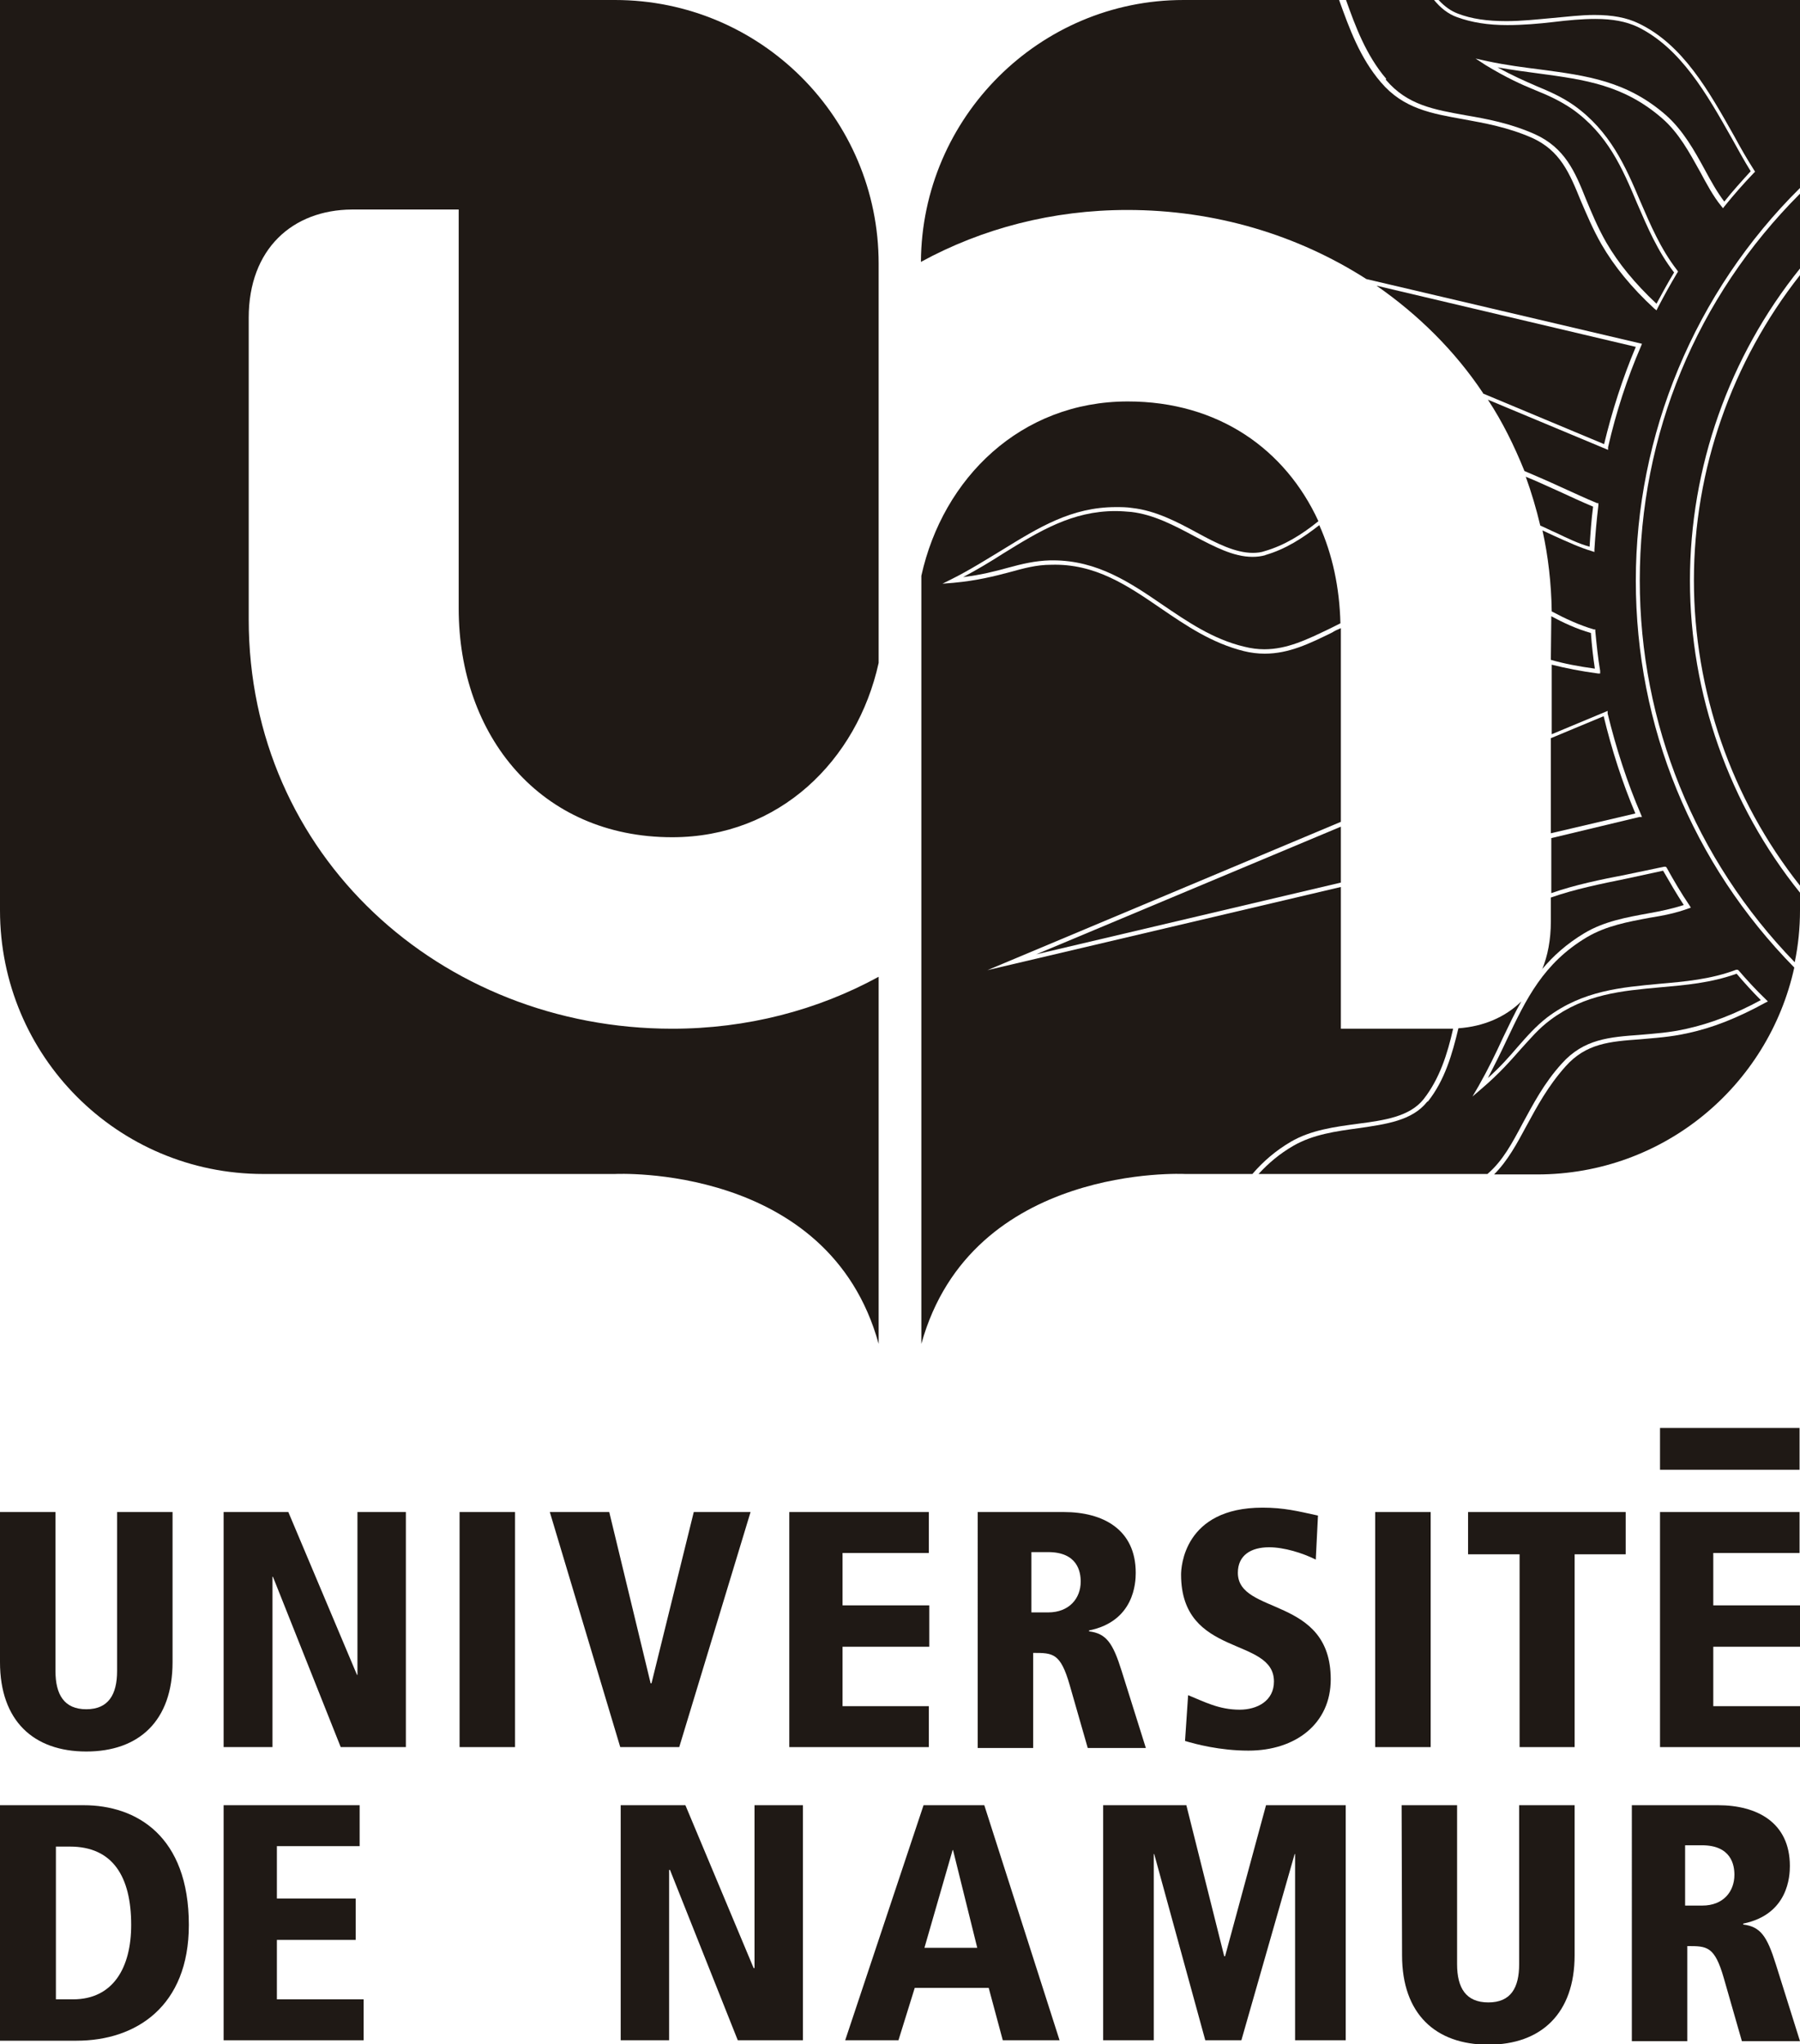
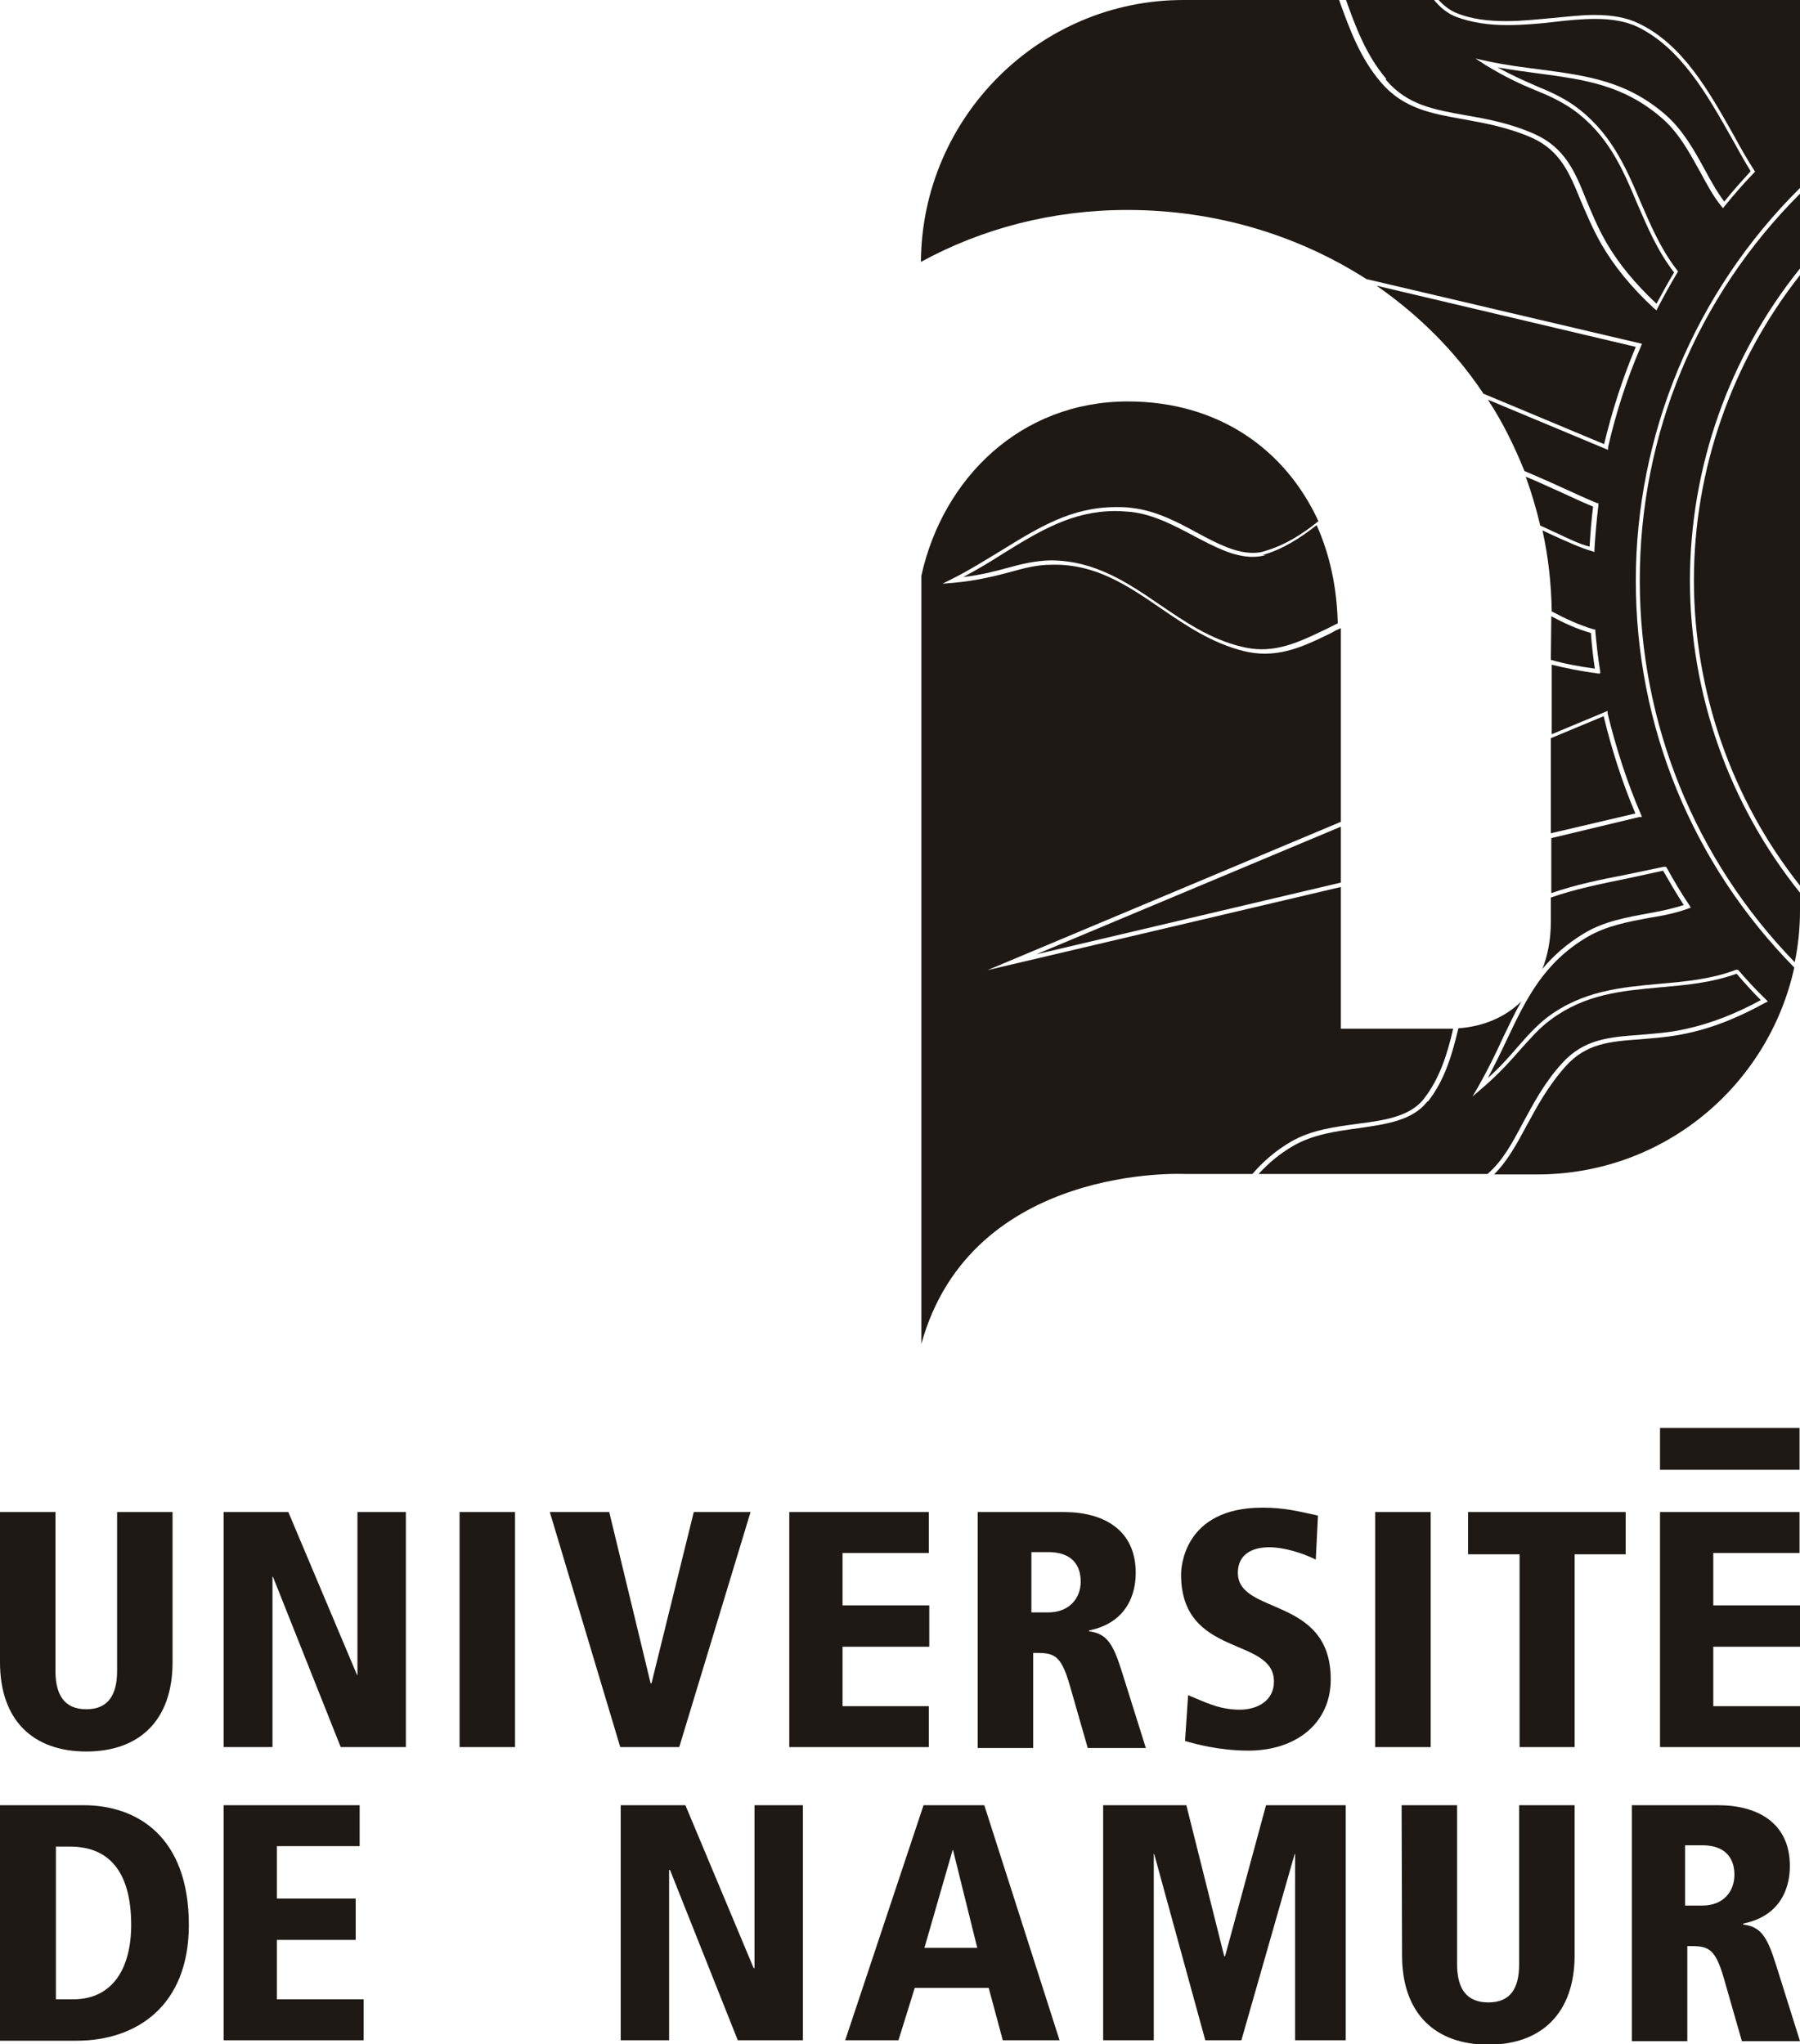
<svg xmlns="http://www.w3.org/2000/svg" id="Calque_2" data-name="Calque 2" viewBox="0 0 40.89 46.44">
  <defs>
    <style>
      .cls-1 {
        fill: #1f1915;
      }
    </style>
  </defs>
  <g id="Calque_1-2" data-name="Calque 1">
    <g>
      <polyline class="cls-1" points="17.93 34.35 21.1 34.35 21.1 35.28 19.14 35.28 19.14 36.47 21.11 36.47 21.11 37.41 19.14 37.41 19.14 38.76 21.1 38.76 21.1 39.69 17.93 39.69" />
      <path class="cls-1" d="M0,34.35h1.26v3.61c0,.54.2.87.7.87s.7-.33.7-.87v-3.61h1.26v3.41c0,1.33-.76,2.03-1.96,2.03s-1.96-.7-1.96-2.03" />
      <polyline class="cls-1" points="5.08 34.35 6.55 34.35 8.11 38.05 8.12 38.05 8.12 34.35 9.22 34.35 9.22 39.69 7.74 39.69 6.2 35.82 6.19 35.82 6.19 39.69 5.08 39.69" />
      <rect class="cls-1" x="10.44" y="34.35" width="1.26" height="5.34" />
      <polyline class="cls-1" points="12.49 34.35 13.84 34.35 14.78 38.24 14.8 38.24 15.76 34.35 17.05 34.35 15.43 39.69 14.09 39.69" />
      <path class="cls-1" d="M22.21,34.35h1.96c.88,0,1.63.39,1.63,1.38,0,.22-.03,1.1-1.06,1.31v.02c.39.05.54.26.74.9l.55,1.75h-1.32l-.41-1.43c-.21-.73-.38-.73-.83-.73v2.16h-1.26M23.42,36.63h.39c.48,0,.74-.32.74-.7,0-.22-.07-.67-.74-.67h-.38v1.38Z" />
      <path class="cls-1" d="M29.89,35.43c-.3-.15-.72-.28-1.06-.28-.41,0-.71.18-.71.58,0,.97,2.11.52,2.11,2.42,0,1.01-.8,1.62-1.87,1.62-.65,0-1.21-.15-1.44-.22l.07-1.04c.37.15.7.33,1.17.33.4,0,.78-.2.78-.64,0-1.03-2.11-.53-2.11-2.43,0-.16.06-1.52,1.85-1.52.49,0,.8.08,1.26.18" />
      <rect class="cls-1" x="31.24" y="34.35" width="1.26" height="5.34" />
      <polyline class="cls-1" points="34.52 35.31 33.35 35.31 33.35 34.35 36.93 34.35 36.93 35.31 35.77 35.31 35.77 39.69 34.52 39.69" />
      <polyline class="cls-1" points="37.71 34.35 40.88 34.35 40.88 35.28 38.92 35.28 38.92 36.47 40.89 36.47 40.89 37.41 38.92 37.41 38.92 38.76 40.89 38.76 40.89 39.69 37.71 39.69" />
      <path class="cls-1" d="M0,41.01h1.9c1.2,0,2.39.7,2.39,2.72,0,1.85-1.2,2.63-2.55,2.63H0M1.26,45.42h.4c.91,0,1.32-.72,1.32-1.69,0-1.1-.42-1.78-1.39-1.78h-.32v3.48Z" />
      <polyline class="cls-1" points="5.08 41.01 8.17 41.01 8.17 41.94 6.29 41.94 6.29 43.13 8.08 43.13 8.08 44.07 6.29 44.07 6.29 45.42 8.26 45.42 8.26 46.35 5.08 46.35" />
      <polyline class="cls-1" points="14.1 41.01 15.57 41.01 17.12 44.71 17.14 44.71 17.14 41.01 18.24 41.01 18.24 46.35 16.76 46.35 15.22 42.48 15.2 42.48 15.2 46.35 14.1 46.35" />
      <path class="cls-1" d="M22.46,45.16h-1.68l-.37,1.19h-1.21l1.78-5.34h1.38l1.71,5.34h-1.29M21.66,42.03h-.02l-.64,2.22h1.2l-.55-2.22Z" />
      <polyline class="cls-1" points="29.42 42.12 29.41 42.12 28.2 46.35 27.38 46.35 26.22 42.12 26.21 42.12 26.21 46.35 25.06 46.35 25.06 41.01 26.95 41.01 27.81 44.44 27.83 44.44 28.76 41.01 30.57 41.01 30.57 46.35 29.42 46.35" />
      <path class="cls-1" d="M31.84,41.01h1.26v3.61c0,.54.2.87.71.87s.7-.33.7-.87v-3.61h1.26v3.41c0,1.32-.76,2.03-1.96,2.03s-1.96-.7-1.96-2.03" />
      <path class="cls-1" d="M37.07,41.01h1.96c.88,0,1.63.39,1.63,1.38,0,.22-.03,1.1-1.06,1.31v.02c.39.05.54.26.74.9l.55,1.75h-1.32l-.41-1.43c-.21-.73-.38-.73-.83-.73v2.16h-1.26M38.28,43.29h.39c.48,0,.73-.32.73-.7,0-.22-.07-.67-.74-.67h-.38v1.38Z" />
      <rect class="cls-1" x="37.71" y="32.44" width="3.17" height=".95" />
-       <path class="cls-1" d="M28.75,12.61c-.1.03-.2.04-.3.04-.43,0-.86-.23-1.32-.47-.45-.24-.92-.49-1.43-.55-.12-.01-.24-.02-.36-.02-.98,0-1.72.45-2.56.97-.28.18-.58.36-.9.53.41-.05.72-.13,1.01-.21.33-.09.62-.16.97-.17h.06c1.01,0,1.76.51,2.49,1.01.56.38,1.14.78,1.85.95.16.04.31.06.46.06.52,0,.97-.22,1.49-.47.08-.04.16-.08.24-.12-.02-.81-.18-1.56-.48-2.23-.37.29-.77.55-1.23.68" />
+       <path class="cls-1" d="M28.75,12.61c-.1.03-.2.04-.3.04-.43,0-.86-.23-1.32-.47-.45-.24-.92-.49-1.43-.55-.12-.01-.24-.02-.36-.02-.98,0-1.72.45-2.56.97-.28.18-.58.36-.9.53.41-.05.72-.13,1.01-.21.33-.09.62-.16.97-.17c1.01,0,1.76.51,2.49,1.01.56.38,1.14.78,1.85.95.16.04.31.06.46.06.52,0,.97-.22,1.49-.47.08-.04.16-.08.24-.12-.02-.81-.18-1.56-.48-2.23-.37.29-.77.55-1.23.68" />
      <path class="cls-1" d="M32.42,25.03c-.34.43-.94.51-1.56.6-.51.07-1.03.14-1.48.4-.31.18-.56.39-.79.64h5.2c.35-.3.56-.7.8-1.15.23-.42.48-.91.89-1.36.5-.56,1.09-.6,1.77-.65.34-.03.68-.05,1.07-.14.54-.12,1.09-.33,1.68-.65-.19-.19-.38-.4-.55-.6-.58.21-1.17.26-1.74.31-.87.08-1.7.15-2.49.74-.27.2-.45.42-.67.66-.23.26-.48.55-.89.9l-.21.18.14-.24c.21-.37.39-.74.55-1.09.14-.29.27-.57.42-.83-.37.36-.86.57-1.43.61-.14.59-.31,1.18-.69,1.66" />
      <polyline class="cls-1" points="30.46 20.05 30.46 18.78 23.54 21.68" />
      <path class="cls-1" d="M40.89,4.25V0h-8.21c.14.15.28.25.44.31.31.12.67.17,1.1.17.35,0,.7-.04,1.04-.07.34-.03.65-.07.96-.07.41,0,.73.06,1,.19,1.01.48,1.6,1.54,2.18,2.57.14.26.29.52.45.77l.02.03-.03.03c-.23.24-.45.49-.66.75l-.04.05-.04-.05c-.18-.22-.33-.5-.48-.78-.24-.43-.48-.88-.86-1.21-.87-.76-1.76-.88-2.8-1.02-.3-.04-.61-.08-.94-.14.34.19.62.31.87.42.31.13.57.24.86.44.83.59,1.18,1.4,1.51,2.18.23.53.46,1.08.84,1.57l.02.03-.02.03c-.15.25-.3.52-.44.79l-.03.06-.05-.04c-.52-.48-.91-.96-1.2-1.46-.2-.35-.34-.69-.47-.99-.26-.64-.47-1.14-1.11-1.43-.55-.24-1.06-.33-1.55-.42-.73-.13-1.37-.24-1.88-.84-.48-.56-.72-1.23-.95-1.87h-3.54C23.62,0,20.94,2.66,20.92,5.95c1.39-.76,2.99-1.18,4.69-1.18,2,0,3.87.57,5.43,1.57l6.26,1.47-.02.05c-.32.74-.57,1.51-.75,2.3v.06s-2.73-1.14-2.73-1.14c.33.5.6,1.05.83,1.62.28.12.56.24.84.37.27.12.54.25.81.36h.03s0,.05,0,.05c-.04.33-.07.67-.09,1v.06s-.06-.02-.06-.02c-.27-.08-.55-.21-.84-.34-.09-.04-.19-.09-.28-.13.13.59.2,1.2.21,1.84.3.16.62.31.96.41h.03s0,.04,0,.04c.03.31.06.61.11.9v.06s-.05,0-.05,0c-.38-.05-.73-.12-1.05-.2v1.58l1.27-.53v.06c.19.78.44,1.56.76,2.3l.02.05h-.06s-2,.48-2,.48v1.25c.54-.19,1.13-.31,1.7-.42.28-.06.58-.12.86-.18h.04s.02.02.02.02c.16.29.33.58.52.86l.03.05-.06.02c-.27.1-.56.16-.88.21-.48.09-.98.18-1.42.44-.99.59-1.38,1.4-1.83,2.35-.13.28-.27.56-.42.85.29-.26.49-.49.67-.7.22-.25.41-.47.68-.68.81-.61,1.69-.68,2.54-.76.57-.05,1.17-.1,1.75-.32h.03s.02.01.02.01c.2.23.4.45.62.66l.05.05-.06.03c-.62.34-1.19.57-1.76.69-.39.09-.76.11-1.08.14-.69.05-1.23.09-1.7.62-.4.45-.64.9-.88,1.34-.22.41-.43.8-.74,1.11h.98c2.87,0,5.25-2.01,5.84-4.7-2.32-2.36-3.6-5.48-3.6-8.79s1.33-6.55,3.74-8.93" />
      <path class="cls-1" d="M35.03,22.02c.25-.3.56-.58.96-.82.45-.27.96-.36,1.45-.45.29-.05.56-.11.81-.19-.17-.26-.32-.52-.47-.78-.27.06-.55.12-.83.18-.59.12-1.18.24-1.72.43v.54c0,.42-.07.78-.2,1.1" />
      <path class="cls-1" d="M37.15,18.48c-.3-.71-.54-1.46-.72-2.21l-1.2.5v2.16" />
      <path class="cls-1" d="M35.23,14.99c.31.09.64.15,1,.2-.04-.26-.07-.53-.09-.81-.32-.09-.62-.23-.9-.38v.07" />
      <path class="cls-1" d="M35.34,12.1c.27.13.52.25.77.32.02-.31.04-.61.08-.91-.26-.11-.52-.23-.78-.35-.25-.11-.5-.23-.75-.33.13.36.24.73.33,1.11.12.05.23.11.35.16" />
      <path class="cls-1" d="M37.25,13.18c0,3.26,1.25,6.34,3.52,8.68.08-.38.12-.78.12-1.18v-.4c-1.61-2-2.5-4.52-2.5-7.09s.89-5.09,2.5-7.09v-1.7c-2.35,2.35-3.64,5.47-3.64,8.79" />
      <path class="cls-1" d="M38.48,13.18c0,2.51.85,4.97,2.41,6.94V6.25c-1.55,1.97-2.41,4.42-2.41,6.93" />
      <path class="cls-1" d="M31.48,1.81c.49.58,1.1.68,1.82.81.47.08,1.01.18,1.57.43.68.31.91.85,1.16,1.48.13.31.26.63.46.98.28.48.65.93,1.14,1.39.13-.24.26-.48.4-.71-.38-.49-.61-1.04-.84-1.57-.34-.81-.67-1.57-1.47-2.14-.28-.19-.54-.31-.84-.43-.32-.13-.67-.29-1.13-.57l-.23-.15.27.06c.42.09.82.14,1.21.19,1.05.14,1.96.26,2.85,1.04.39.35.64.8.88,1.24.14.26.28.51.44.72.19-.24.4-.47.6-.69-.15-.24-.29-.5-.43-.75-.57-1.01-1.16-2.05-2.14-2.53-.26-.12-.56-.18-.96-.18-.3,0-.62.03-.95.07-.34.04-.7.07-1.05.07-.44,0-.81-.06-1.14-.18-.2-.07-.38-.21-.54-.41h-1.99c.22.62.46,1.27.92,1.81" />
      <path class="cls-1" d="M33.69,8.94l2.75,1.15c.18-.75.42-1.5.72-2.21l-5.89-1.39c.95.66,1.78,1.48,2.42,2.44" />
      <path class="cls-1" d="M29.32,25.94c.46-.27,1-.34,1.52-.41.61-.08,1.18-.16,1.5-.56.36-.46.54-1.02.67-1.6h-.12s-2.43,0-2.43,0v-3.22l-8.03,1.89,8.03-3.37v-4.4c-.07.03-.14.06-.2.1-.51.25-.98.48-1.53.48-.16,0-.32-.02-.48-.06-.72-.18-1.31-.58-1.88-.97-.76-.52-1.49-1.02-2.49-.99-.34,0-.62.08-.95.17-.34.09-.73.19-1.27.24l-.25.02.22-.11c.4-.2.76-.43,1.11-.64.86-.53,1.6-.99,2.61-.99.12,0,.24,0,.37.02.53.06,1.01.31,1.47.56.44.24.87.46,1.27.46.09,0,.19-.01.27-.04.45-.13.85-.38,1.22-.68-.75-1.63-2.27-2.72-4.33-2.72-2.43,0-4.2,1.74-4.69,3.96v17.45c1.14-4.11,5.99-3.86,5.99-3.86h1.53c.25-.29.53-.53.87-.73" />
      <polyline class="cls-1" points="20.92 5.95 20.92 5.99 20.92 5.95 20.92 5.95" />
-       <path class="cls-1" d="M13.97,0H0v20.68c0,3.31,2.67,5.99,5.98,5.99h7.99s4.86-.25,5.99,3.86v-8.34c-1.39.76-2.99,1.18-4.69,1.18-5.26,0-9.62-3.94-9.62-9.3v-6.85c0-1.57,1-2.45,2.34-2.46h2.43v9.06c0,2.9,1.86,5.2,4.85,5.2,2.43,0,4.2-1.74,4.69-3.96V5.99c0-3.31-2.68-5.99-5.99-5.99" />
    </g>
  </g>
</svg>